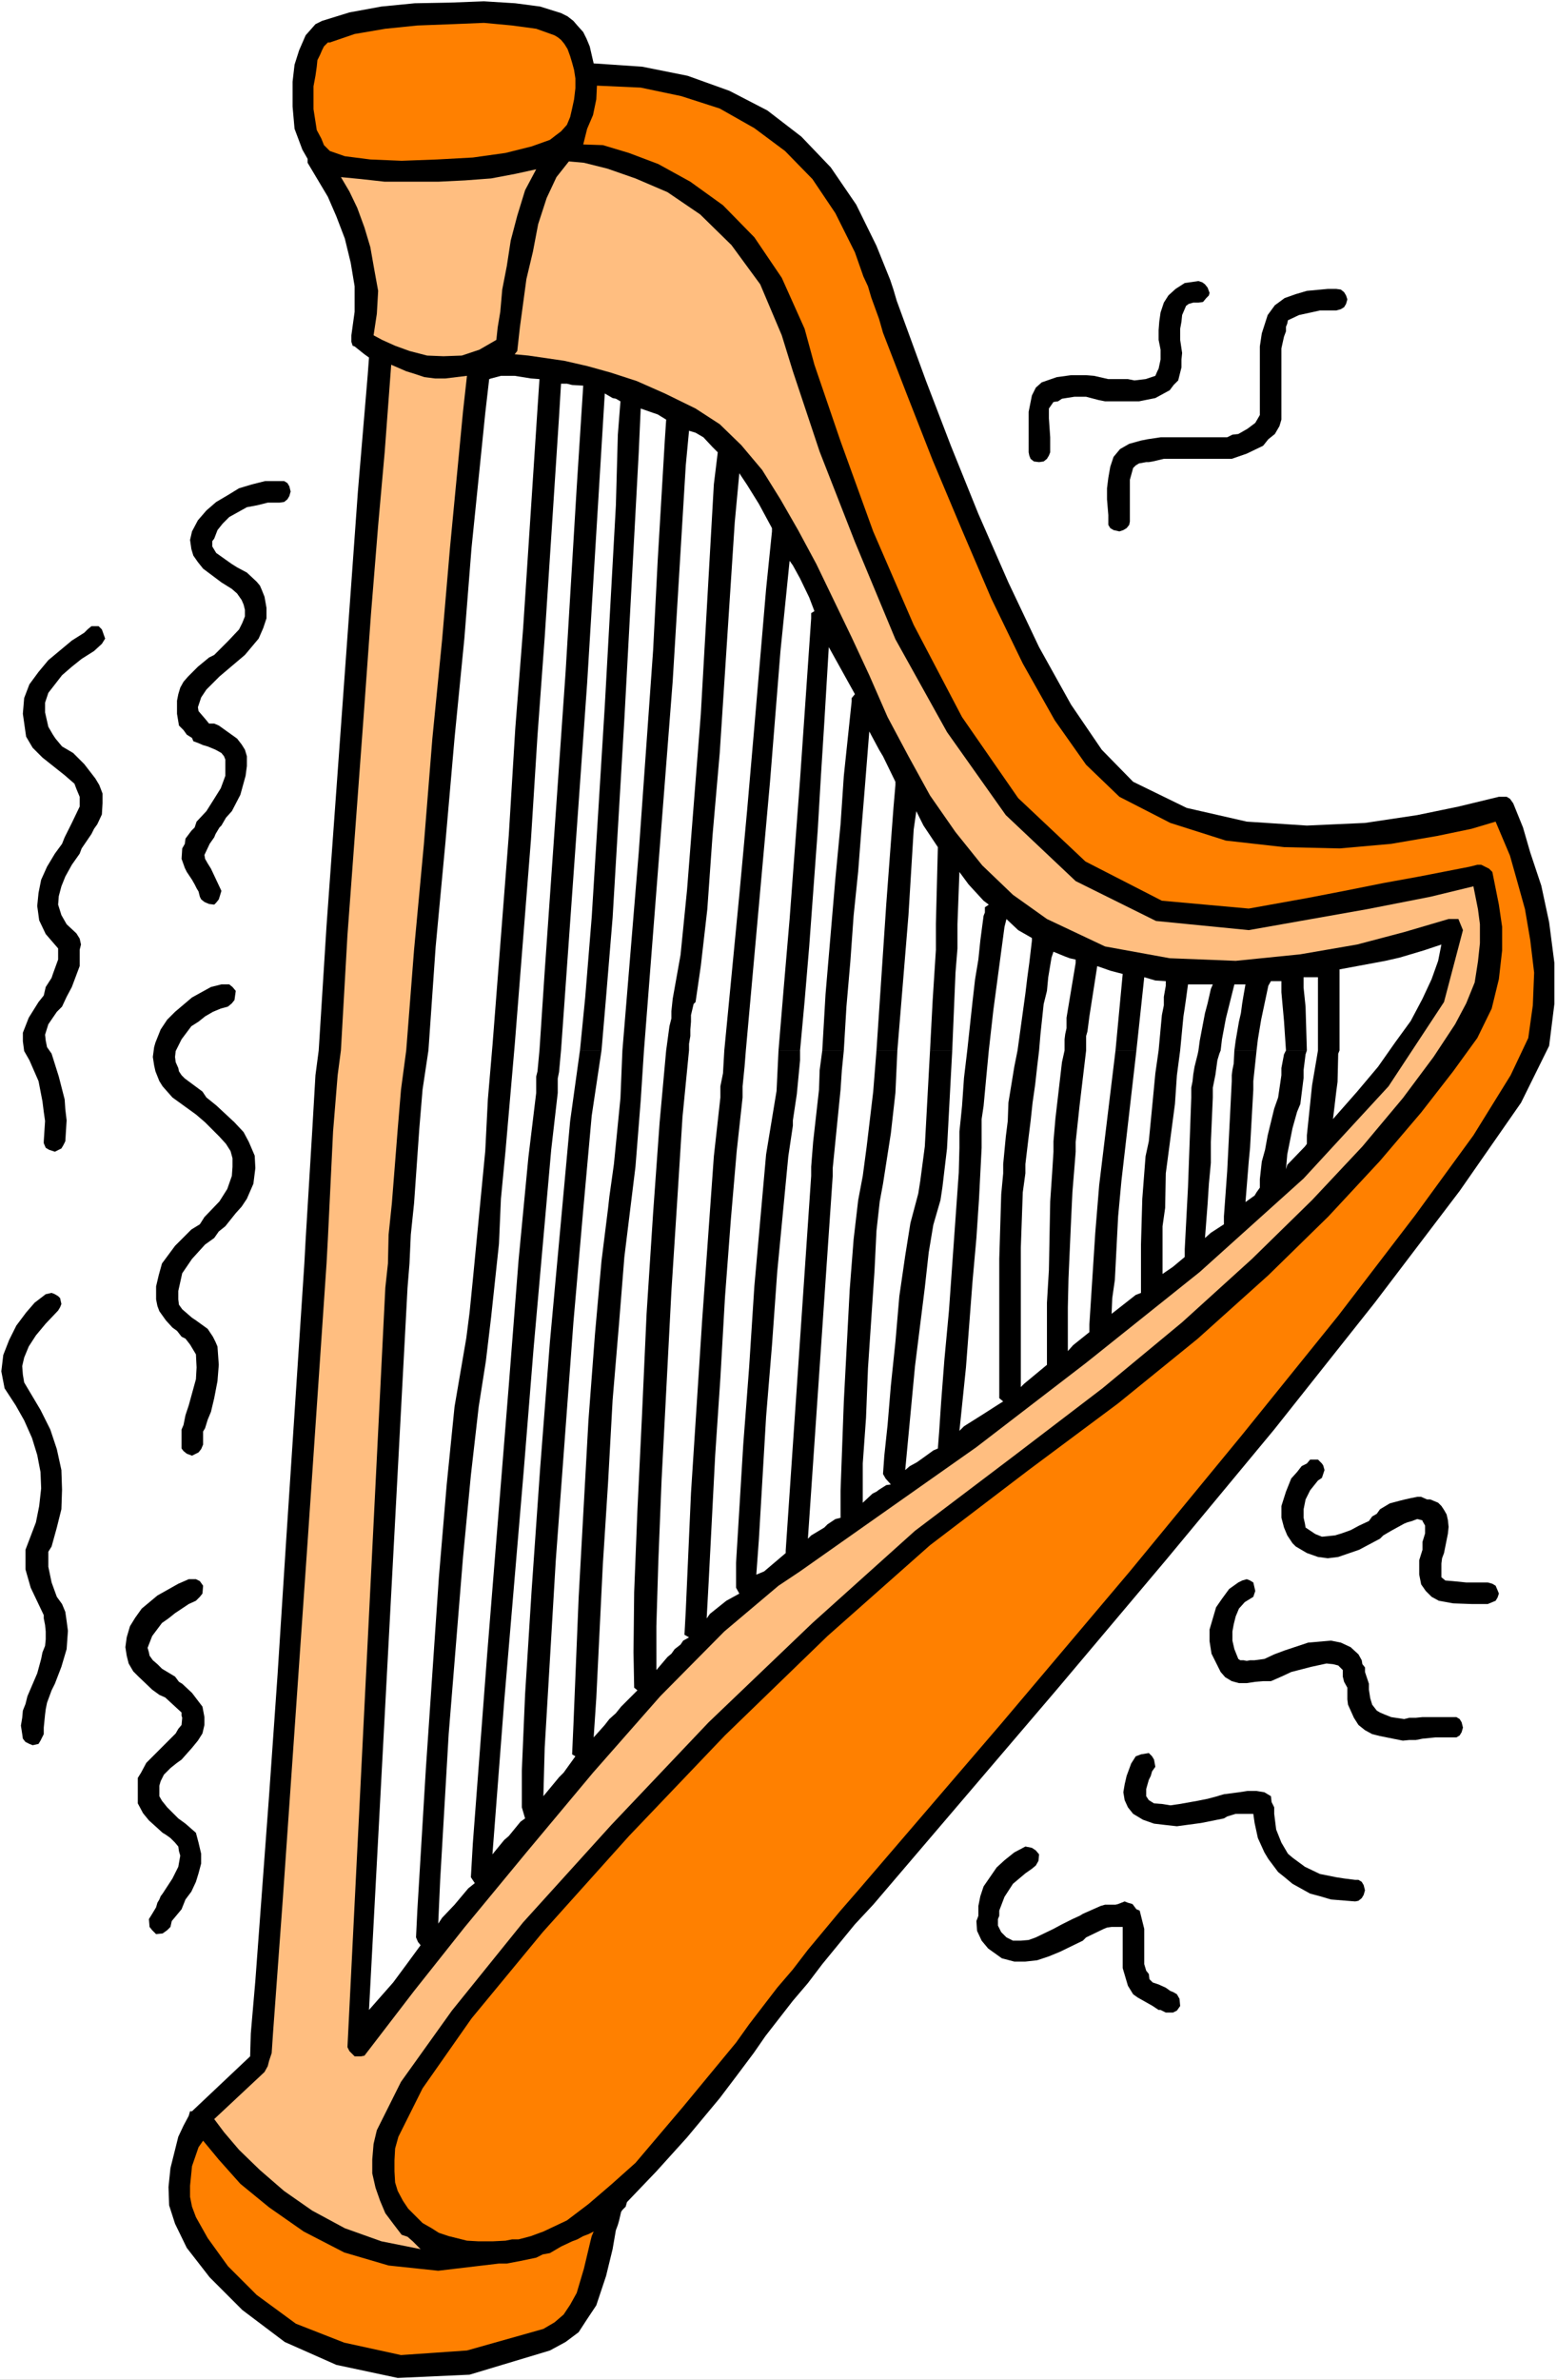
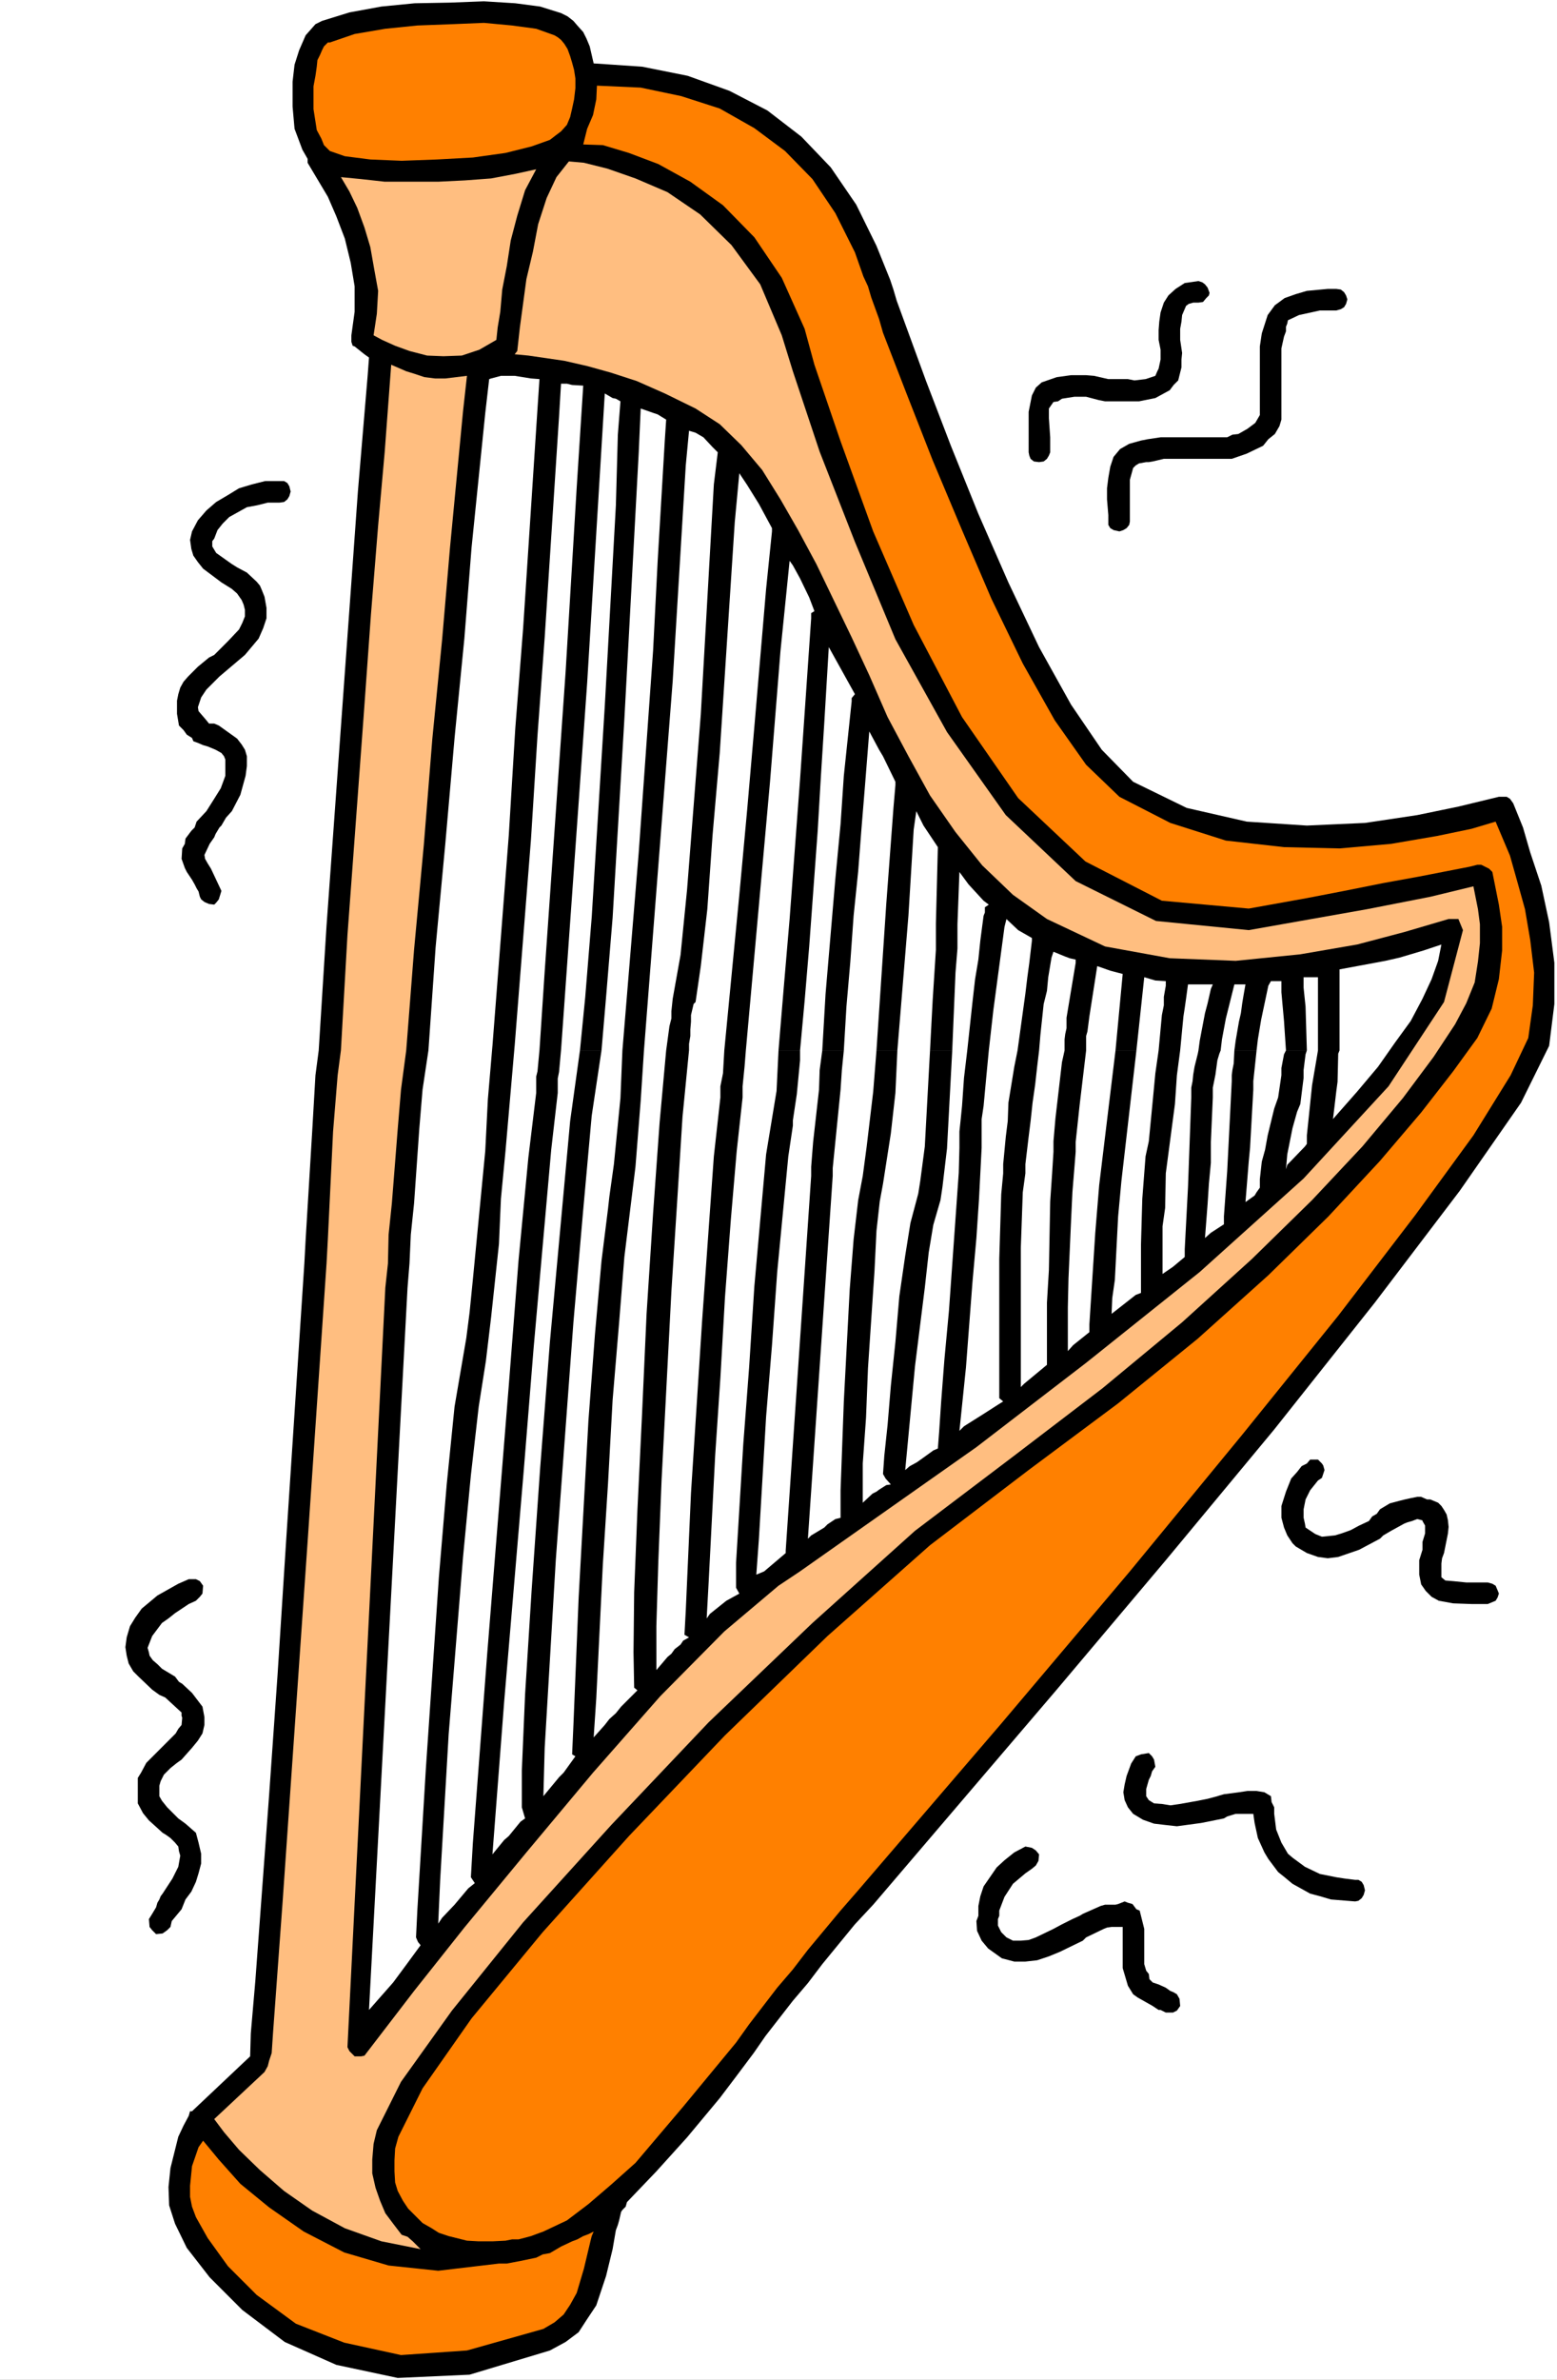
<svg xmlns="http://www.w3.org/2000/svg" xmlns:ns1="http://sodipodi.sourceforge.net/DTD/sodipodi-0.dtd" xmlns:ns2="http://www.inkscape.org/namespaces/inkscape" version="1.0" width="101.935mm" height="155.668mm" id="svg19" ns1:docname="Harp 18.wmf">
  <rect width="100%" height="100%" fill="#333333" stroke="none" />
  <ns1:namedview id="namedview19" pagecolor="#ffffff" bordercolor="#000000" borderopacity="0.25" ns2:showpageshadow="2" ns2:pageopacity="0.0" ns2:pagecheckerboard="0" ns2:deskcolor="#d1d1d1" ns2:document-units="mm" />
  <defs id="defs1">
    <pattern id="WMFhbasepattern" patternUnits="userSpaceOnUse" width="6" height="6" x="0" y="0" />
  </defs>
  <path style="fill:#ffffff;fill-opacity:1;fill-rule:evenodd;stroke:none" d="M 0,588.353 H 385.267 V 0 H 0 Z" id="path1" />
  <path style="fill:#000000;fill-opacity:1;fill-rule:evenodd;stroke:none" d="m 78.863,259.677 -0.808,6.14 -0.808,13.897 -1.616,26.663 -0.323,5.979 -4.525,68.838 -2.101,32.803 -2.101,29.894 -3.394,45.73 -1.131,13.089 -0.162,5.656 -14.383,13.574 h -0.485 l -0.323,1.131 -1.293,2.424 -1.293,2.747 -1.939,7.756 -0.485,4.686 0.162,4.525 1.454,4.525 2.909,5.979 5.656,7.272 8.08,8.08 10.504,7.918 12.767,5.656 15.191,3.232 17.777,-0.808 19.877,-5.979 3.879,-2.101 3.232,-2.424 2.101,-3.232 2.262,-3.393 2.424,-7.272 1.616,-6.625 0.808,-4.686 0.485,-1.293 0.323,-1.131 0.485,-2.101 0.323,-0.485 0.808,-0.808 0.323,-1.131 7.272,-7.595 7.595,-8.403 8.08,-9.695 4.04,-5.333 4.363,-5.817 2.909,-4.201 6.787,-8.726 3.717,-4.363 3.555,-4.686 8.08,-9.857 4.525,-4.848 45.411,-53.163 26.988,-31.995 26.826,-32.318 24.887,-31.349 21.009,-27.632 15.191,-21.815 6.949,-14.058 1.293,-10.342 v -10.18 l -1.293,-10.019 -1.939,-9.049 -2.747,-8.241 -1.778,-6.14 -2.424,-5.979 -0.808,-1.131 -0.808,-0.485 h -1.939 l -10.02,2.424 -10.181,2.101 -12.928,1.939 -14.383,0.646 -14.868,-0.97 -14.868,-3.393 -13.252,-6.464 -7.757,-7.918 -7.595,-11.15 -7.919,-14.22 -7.595,-15.998 -7.434,-16.967 -6.787,-16.805 -6.141,-15.998 -7.272,-19.876 -0.808,-2.747 -0.808,-2.424 -3.394,-8.403 -5.01,-10.18 -6.303,-9.211 -7.272,-7.595 -8.403,-6.464 -9.373,-4.848 -10.343,-3.717 -11.312,-2.262 -11.959,-0.808 -0.485,-2.101 -0.485,-2.101 -0.808,-1.939 -0.808,-1.616 -1.454,-1.616 -0.97,-1.131 -1.454,-1.131 -1.616,-0.808 -5.171,-1.616 -6.141,-0.808 -7.757,-0.485 -8.403,0.323 -8.727,0.162 -8.242,0.808 -7.919,1.454 -6.787,2.101 -1.616,0.808 -2.424,2.747 -1.616,3.717 -1.131,3.555 -0.485,4.201 v 6.14 l 0.485,5.494 1.939,5.171 1.293,2.262 v 0.97 l 5.01,8.403 2.101,4.848 2.101,5.494 1.454,5.979 0.97,5.817 v 6.302 l -0.808,5.817 v 1.616 l 0.323,0.97 0.485,0.162 2.424,1.939 1.131,0.808 -0.323,4.363 -2.424,28.763 -1.616,22.461 -6.141,84.835 -1.939,30.864 h 27.15 l 1.778,-25.531 2.424,-25.855 2.262,-25.855 2.424,-24.562 1.778,-22.461 3.394,-33.288 0.97,-8.403 0.485,-0.162 2.424,-0.646 h 3.394 l 4.04,0.646 2.101,0.162 -0.485,7.272 -3.555,54.295 -1.939,24.723 -1.616,26.501 -4.04,52.032 h 5.495 l 4.04,-51.063 1.616,-25.693 1.778,-24.239 3.555,-54.618 0.485,-8.08 h 1.454 l 1.293,0.323 2.747,0.162 -1.616,25.208 -2.747,45.569 -5.171,74.009 -1.293,19.553 h 5.333 l 6.464,-90.814 4.363,-71.585 1.939,1.131 0.808,0.162 1.131,0.646 -0.646,8.241 -0.485,17.452 -2.747,49.608 -3.232,52.194 -1.616,19.876 -1.293,13.089 h 5.333 l 1.131,-13.25 1.616,-19.553 2.909,-49.124 3.555,-65.929 0.485,-10.827 3.232,1.131 0.97,0.323 2.101,1.293 -0.323,4.848 -1.778,30.056 -1.131,22.138 -3.555,49.932 -4.04,48.962 h 5.333 l 7.111,-91.299 3.232,-53.325 0.808,-8.564 1.616,0.485 1.939,1.131 2.262,2.424 1.293,1.293 -0.97,7.918 -3.232,56.88 -3.394,43.306 -1.616,16.159 -1.939,10.827 -0.323,3.07 v 1.778 l -0.485,1.939 -0.808,5.979 h 5.656 v -1.616 l 0.323,-1.939 v -1.616 l 0.162,-1.939 v -1.616 l 0.646,-2.747 0.485,-0.485 1.293,-8.888 1.616,-14.058 1.293,-18.26 1.778,-20.36 3.717,-57.042 1.131,-12.119 1.939,2.909 2.909,4.686 3.232,5.979 v 0.808 l -1.454,14.22 -2.909,34.096 -1.778,20.522 -1.939,21.007 -3.717,38.459 h 5.333 l 5.979,-66.414 2.586,-32.318 2.262,-22.3 0.808,1.131 1.778,3.232 2.262,4.686 1.293,3.393 -0.808,0.485 v 1.293 l -2.747,39.751 -2.586,34.581 -1.454,16.967 -1.293,15.513 h 5.333 l 1.131,-12.281 1.131,-13.412 2.101,-28.602 0.808,-13.735 0.808,-12.766 1.131,-18.906 6.464,11.635 -0.808,0.97 v 0.808 l -1.939,18.421 -0.808,11.958 -1.293,13.574 -2.424,28.44 -0.808,13.897 h 5.333 l 0.646,-10.827 0.97,-11.15 0.808,-11.311 1.131,-10.988 0.808,-10.503 0.808,-9.857 1.131,-14.22 2.424,4.525 0.97,1.616 3.071,6.302 v 0.808 l -0.485,5.656 -1.778,23.754 -2.424,36.196 h 5.171 l 2.747,-33.449 1.293,-21.168 0.646,-4.525 1.778,3.555 3.555,5.333 -0.323,12.604 -0.162,6.302 v 6.464 l -0.808,12.604 -0.646,12.281 h 5.495 l 0.808,-19.229 0.485,-5.979 v -5.979 l 0.485,-12.927 2.262,3.07 3.717,4.04 1.293,0.97 -0.97,0.646 v 1.293 l -0.323,0.808 -0.323,2.424 -0.485,3.717 -0.485,4.686 -0.808,4.848 -0.646,5.656 -0.646,5.979 -0.646,5.979 h 5.333 l 1.131,-10.019 2.747,-20.522 0.485,-1.939 2.909,2.747 3.394,1.939 v 0.646 l -0.646,5.494 -0.485,3.555 -0.485,4.04 -1.939,14.058 h 5.333 l 0.323,-3.878 0.808,-7.595 0.808,-3.232 0.323,-3.393 0.808,-4.848 0.485,-1.454 2.747,1.131 1.293,0.485 1.454,0.323 v 0.808 l -2.262,13.574 v 2.585 l -0.323,1.454 -0.162,1.293 v 2.747 h 5.333 v -2.262 -1.293 l 0.323,-1.131 0.485,-3.717 1.939,-12.443 3.232,1.131 3.071,0.808 -1.778,18.906 h 5.171 l 1.939,-18.098 2.747,0.808 2.586,0.162 v 0.808 0.323 l -0.485,2.747 v 2.101 l -0.485,2.424 -0.808,8.726 h 5.333 l 0.808,-8.403 0.323,-2.101 0.323,-2.262 0.485,-3.555 h 6.141 l -0.485,1.131 -0.808,3.555 -0.646,2.424 -1.293,6.787 -0.323,2.424 h 5.495 l 0.323,-2.747 0.97,-5.171 1.616,-6.464 0.323,-1.293 0.162,-0.646 h 2.747 l -0.485,2.747 -0.323,1.939 -0.323,2.424 -0.485,2.101 -0.808,4.686 -0.323,2.424 h 5.495 l 0.323,-2.747 0.808,-4.848 1.778,-8.403 0.646,-1.131 h 2.586 v 2.747 l 0.646,7.11 0.485,7.272 h 5.171 l -0.323,-10.827 -0.485,-4.686 v -2.585 h 3.555 v 18.098 h 5.333 v -20.037 l 11.312,-2.101 3.555,-0.808 5.979,-1.778 4.363,-1.454 -0.808,4.04 -1.616,4.525 -2.262,4.848 -2.909,5.494 -3.879,5.332 -4.202,5.979 -5.171,6.14 -5.979,6.787 0.485,-4.04 0.323,-2.747 0.323,-2.424 0.162,-6.948 0.323,-0.808 h -5.333 v -0.646 0.646 l -0.323,1.939 -1.131,6.625 -1.293,12.443 v 2.101 l -0.485,0.646 -4.363,4.525 -0.323,1.131 0.323,-3.717 1.293,-6.464 1.131,-4.04 0.808,-1.939 0.808,-6.464 v -1.939 l 0.485,-3.878 0.323,-0.97 h -5.171 l -0.485,0.97 -0.646,3.393 v 1.778 l -0.808,5.494 -0.97,2.747 -1.616,6.625 -0.646,3.555 -0.808,2.909 -0.485,4.363 v 2.101 l -0.808,1.131 -0.485,0.808 -2.262,1.616 0.808,-10.019 0.323,-3.393 0.808,-14.382 v -2.101 l 0.808,-7.595 h -5.495 l -0.162,3.232 -0.323,1.616 -0.162,1.293 v 1.454 l -0.323,6.464 -0.808,15.836 -0.808,11.15 v 1.939 l -3.232,2.101 -1.454,1.293 0.646,-8.403 0.323,-5.009 0.485,-5.171 v -5.171 l 0.485,-10.988 v -2.424 l 0.323,-1.616 0.323,-1.616 0.485,-3.555 0.485,-1.616 0.323,-0.808 h -5.495 l -0.162,0.808 -0.808,3.232 -0.323,1.939 -0.162,1.616 -0.323,1.616 v 2.424 l -0.808,22.138 -0.808,15.351 v 1.939 l -2.909,2.424 -2.586,1.778 v -7.433 -4.363 l 0.646,-4.525 0.162,-8.564 2.262,-17.129 0.485,-7.11 0.808,-6.14 h -5.333 l -0.808,5.656 -0.646,6.787 -0.97,10.019 -0.808,3.717 -0.808,10.503 -0.323,11.311 v 11.958 l -1.293,0.485 -5.979,4.686 0.162,-3.878 0.646,-4.525 0.808,-15.674 0.808,-8.726 3.717,-32.318 h -5.171 l -4.04,33.288 -0.97,11.796 -1.454,22.623 v 1.939 l -4.04,3.232 -1.293,1.454 v -10.827 l 0.162,-7.11 0.646,-14.543 0.323,-6.787 0.485,-5.979 0.323,-4.04 v -2.424 l 0.97,-9.049 1.616,-13.574 h -5.333 l -0.646,2.909 -1.616,13.897 -0.485,5.656 v 2.585 l -0.323,5.171 -0.485,7.11 -0.323,16.967 -0.485,8.08 v 6.948 8.403 l -5.656,4.686 -0.808,0.808 v -34.419 l 0.485,-13.735 0.646,-4.686 v -2.262 l 0.808,-6.787 0.485,-3.878 0.485,-4.525 0.646,-4.525 0.485,-4.363 0.485,-4.04 h -5.333 l -0.808,4.04 -1.454,8.888 -0.162,4.525 -0.485,3.878 -0.646,6.787 v 2.262 l -0.485,5.171 -0.485,15.998 v 34.419 l 0.97,0.808 -1.293,0.808 -4.04,2.585 -4.363,2.747 -1.131,1.131 1.616,-15.674 1.616,-21.168 0.97,-10.827 0.646,-9.695 0.646,-12.604 v -4.04 -3.07 l 0.485,-3.232 0.646,-6.948 0.646,-6.787 h -5.333 l -0.808,6.787 -0.485,6.948 -0.323,3.232 -0.323,3.07 v 4.04 l -0.162,6.14 -2.424,34.096 -1.131,12.119 -0.808,10.503 -0.485,7.272 -0.323,4.201 -1.131,0.485 -1.778,1.293 -1.131,0.808 -1.131,0.808 -1.778,0.97 -1.131,0.97 2.424,-25.693 2.424,-19.391 0.97,-8.726 1.131,-6.787 1.778,-6.14 0.485,-3.232 1.131,-9.534 1.293,-24.239 h -5.495 l -1.293,23.754 -1.131,8.564 -0.485,3.07 -1.939,7.272 -1.293,8.08 -1.454,10.019 -0.97,11.311 -1.131,10.827 -0.808,9.695 -0.808,7.595 -0.323,4.525 0.646,1.131 1.293,1.454 -1.131,0.162 -1.778,1.131 -0.646,0.485 -0.97,0.485 -2.424,2.262 v -9.695 l 0.808,-11.311 0.485,-12.281 1.616,-24.077 0.485,-9.857 0.808,-7.272 0.808,-4.363 1.939,-12.443 1.131,-10.019 0.485,-10.503 h -5.171 l -0.808,10.18 -1.616,13.574 -0.97,7.272 -1.131,5.979 -1.131,9.695 -0.97,12.443 -1.454,27.632 -0.808,21.976 v 6.787 l -1.293,0.323 -1.939,1.293 -0.808,0.808 -3.232,1.939 -0.808,0.808 6.141,-89.683 v -1.939 l 1.454,-14.543 0.485,-4.848 0.323,-4.848 0.485,-4.848 h -5.333 l -0.646,4.848 -0.162,4.848 -1.454,12.927 -0.485,6.14 v 2.262 l -6.303,92.592 v 0.646 l -5.333,4.525 -1.939,0.808 0.646,-8.888 1.778,-30.218 1.454,-17.613 1.293,-18.098 2.747,-28.602 1.131,-7.595 v -1.293 l 0.97,-6.464 0.808,-8.403 v -2.424 h -5.333 l -0.485,10.019 -2.586,15.674 -2.909,32.641 -1.293,20.037 -1.454,19.068 -1.778,29.248 v 6.14 l 0.808,1.454 -3.232,1.778 -4.04,3.232 -0.808,1.131 0.485,-8.888 1.616,-31.349 1.293,-19.229 1.131,-19.876 1.454,-19.229 1.454,-16.967 1.454,-13.25 v -2.747 l 0.485,-4.848 0.323,-4.04 h -5.333 l -0.323,5.656 -0.323,1.616 -0.323,1.616 v 2.747 l -1.616,14.543 -2.909,40.721 -2.747,42.498 -1.293,29.086 -0.323,5.979 1.131,0.646 -1.454,0.808 -0.646,0.97 -1.454,1.131 -0.808,1.131 -0.97,0.808 -2.747,3.232 V 402.039 l 0.485,-15.998 0.808,-20.199 2.424,-46.538 1.454,-22.623 1.293,-20.522 1.616,-16.482 h -5.656 l -1.616,17.775 -1.616,22.461 -1.616,24.885 -1.131,25.047 -1.131,23.431 -0.808,20.36 -0.162,14.866 0.162,8.726 0.808,0.646 -4.04,4.04 -1.293,1.616 -1.616,1.454 -1.131,1.454 -1.293,1.454 -1.454,1.616 0.646,-9.695 1.616,-32.965 1.293,-20.199 1.131,-20.522 1.616,-19.229 1.293,-16.159 2.747,-22.3 1.293,-16.321 0.808,-12.443 h -5.333 l -0.485,11.796 -1.616,16.321 -1.131,8.08 -0.323,2.909 -1.616,12.927 -1.616,18.098 -1.616,21.33 -2.424,43.791 -1.293,31.51 -0.323,7.272 0.808,0.485 -2.909,4.04 -1.131,1.131 -3.879,4.686 0.323,-11.958 2.747,-46.377 4.363,-58.819 2.424,-27.794 2.101,-23.269 2.424,-16.159 h -5.333 l -2.424,17.452 -5.01,54.618 -2.424,31.349 -2.101,30.056 -1.616,25.693 -0.808,18.906 v 9.049 l 0.808,2.747 -1.131,0.808 -2.909,3.555 -1.131,0.97 -2.909,3.555 2.909,-37.812 4.848,-57.203 2.424,-30.056 4.363,-49.124 1.616,-14.058 v -2.101 -1.454 l 0.323,-1.616 0.485,-5.332 h -5.333 l -0.485,5.171 -0.323,1.293 v 2.747 1.293 l -1.939,15.998 -2.424,25.37 -2.424,31.025 -5.333,66.252 -3.555,46.861 -0.485,8.403 0.97,1.454 -1.616,1.293 -3.394,4.04 -3.071,3.232 -0.97,1.454 0.485,-10.827 2.101,-36.035 3.555,-43.791 1.939,-20.199 1.939,-16.967 1.778,-11.311 1.293,-10.827 1.939,-18.098 0.485,-11.15 1.131,-11.796 2.262,-26.016 h -5.495 l -1.131,13.25 -0.646,12.766 -3.071,31.833 -0.808,8.08 -0.808,6.302 -2.909,16.967 -1.939,19.229 -1.939,22.946 -3.232,47.508 -2.101,34.904 -0.323,6.625 0.485,1.131 0.646,0.808 -3.555,4.848 -3.232,4.363 -5.979,6.787 9.535,-178.558 0.485,-5.979 0.323,-7.11 0.808,-7.756 1.293,-18.421 0.808,-9.695 1.454,-9.695 z" id="path2" />
  <path style="fill:#ffbe80;fill-opacity:1;fill-rule:evenodd;stroke:none" d="m 122.82,84.027 -4.202,2.424 -4.363,1.454 -4.525,0.162 -4.04,-0.162 -4.363,-1.131 -3.555,-1.293 -3.232,-1.454 -2.101,-1.131 0.808,-5.333 0.323,-5.656 -0.97,-5.333 -0.97,-5.494 -1.454,-4.848 -1.778,-4.848 -1.939,-4.04 -2.101,-3.555 5.01,0.485 5.818,0.646 h 6.464 6.787 l 6.626,-0.323 6.464,-0.485 5.979,-1.131 5.171,-1.131 -2.747,5.171 -1.939,6.302 -1.616,6.14 -0.97,6.302 -1.131,5.817 -0.485,5.494 -0.646,3.878 z" id="path3" />
  <path style="fill:#ff8000;fill-opacity:1;fill-rule:evenodd;stroke:none" d="m 136.072,34.58 -4.525,1.616 -6.464,1.616 -8.08,1.131 -8.888,0.485 -8.727,0.323 -7.757,-0.323 -6.303,-0.808 -3.717,-1.293 -1.454,-1.454 -0.646,-1.616 -1.131,-2.101 -0.323,-2.101 -0.485,-3.07 v -2.585 -3.07 l 0.485,-2.585 0.323,-2.262 0.162,-1.616 0.646,-1.293 0.485,-1.131 0.485,-0.97 0.646,-0.646 0.323,-0.323 h 0.485 l 6.141,-2.101 7.595,-1.293 7.919,-0.808 8.565,-0.323 7.919,-0.323 6.949,0.646 5.979,0.808 4.525,1.616 0.808,0.485 0.808,0.646 0.808,0.97 0.808,1.293 0.646,1.778 0.485,1.616 0.485,1.778 0.323,2.101 v 2.424 l -0.323,2.747 -0.485,2.262 -0.485,2.101 -0.808,1.939 -1.454,1.616 -1.293,0.97 z" id="path4" />
  <path style="fill:#ff8000;fill-opacity:1;fill-rule:evenodd;stroke:none" d="m 146.091,554.096 -1.616,6.787 -1.778,5.979 -1.616,2.909 -1.616,2.424 -2.262,1.939 -2.747,1.616 -18.908,5.333 -16.322,1.131 -14.06,-3.07 -11.959,-4.686 -9.696,-7.11 -7.111,-7.11 -5.01,-6.948 -2.909,-5.171 -0.97,-2.585 -0.485,-2.424 v -2.747 l 0.485,-4.848 1.616,-4.686 1.131,-1.616 3.879,4.686 5.333,5.979 7.111,5.817 8.565,5.979 10.02,5.171 10.989,3.232 12.282,1.293 15.029,-1.778 h 1.939 l 3.394,-0.646 3.879,-0.808 1.616,-0.808 1.778,-0.323 2.747,-1.616 2.747,-1.293 1.293,-0.485 1.454,-0.808 1.293,-0.485 1.293,-0.646 -0.485,1.131 z" id="path5" />
  <path style="fill:#ff8000;fill-opacity:1;fill-rule:evenodd;stroke:none" d="m 378.157,256.607 -4.363,9.211 -9.212,14.866 -14.383,19.714 -19.069,24.885 -23.756,29.41 -27.796,33.773 -31.836,37.651 -35.392,41.206 -4.363,5.009 -4.04,4.848 -4.04,4.848 -3.717,4.848 -3.879,4.525 -6.949,9.049 -3.232,4.525 -13.09,15.836 -11.797,13.897 -5.979,5.333 -5.656,4.848 -5.333,4.04 -5.818,2.747 -1.778,0.646 -1.293,0.485 -3.071,0.808 h -1.616 l -1.616,0.323 -3.232,0.162 h -3.394 l -2.909,-0.162 -4.525,-1.131 -2.424,-0.808 -1.778,-1.131 -2.262,-1.293 -3.555,-3.555 -1.293,-1.939 -1.293,-2.424 -0.646,-2.101 -0.162,-2.747 v -2.747 l 0.162,-2.909 0.808,-2.909 5.979,-11.958 12.12,-17.29 17.615,-21.33 21.332,-23.754 23.756,-24.885 25.372,-24.562 25.372,-22.461 24.402,-18.583 22.14,-16.482 19.716,-15.998 17.453,-15.674 14.868,-14.543 12.767,-13.735 10.181,-11.958 7.919,-10.18 5.979,-8.241 3.555,-7.272 1.778,-7.272 0.808,-7.11 v -5.817 l -0.808,-5.494 -0.808,-4.04 -0.808,-4.04 -0.808,-0.808 -1.939,-0.97 h -0.97 l -1.939,0.485 -12.444,2.424 -8.888,1.616 -9.696,1.939 -9.212,1.778 -14.383,2.585 -21.494,-1.939 -18.908,-9.695 -16.645,-15.674 -13.898,-20.037 -11.959,-22.784 -10.02,-23.108 -8.08,-22.3 -6.464,-18.906 -2.424,-8.888 -5.656,-12.604 -6.787,-10.019 -7.757,-7.918 -8.08,-5.817 -7.919,-4.363 -7.272,-2.747 -6.464,-1.939 -4.848,-0.162 0.485,-1.939 0.485,-1.939 1.454,-3.393 0.808,-3.878 0.162,-3.393 10.828,0.485 10.02,2.101 9.535,3.07 8.565,4.848 7.595,5.656 6.787,6.948 5.656,8.403 4.848,9.695 2.101,5.979 1.131,2.424 0.808,2.747 1.939,5.333 0.97,3.393 5.818,15.028 6.464,16.482 7.272,17.29 7.272,16.967 7.757,15.998 7.919,14.058 7.757,10.988 8.242,7.918 12.605,6.464 13.736,4.363 14.383,1.616 13.736,0.323 12.767,-1.131 11.312,-1.939 8.565,-1.778 5.979,-1.778 3.555,8.403 1.778,6.302 1.939,6.948 1.293,7.595 0.97,8.08 -0.323,8.08 z" id="path6" />
  <path style="fill:#ffbe80;fill-opacity:1;fill-rule:evenodd;stroke:none" d="m 364.582,219.118 -10.666,2.585 -15.676,3.07 -29.251,5.171 -22.948,-2.262 -19.877,-9.857 -17.292,-16.321 -14.544,-20.522 -12.767,-22.946 -10.02,-24.077 -8.727,-22.3 -6.626,-19.876 -2.747,-8.888 -5.333,-12.604 -7.111,-9.695 -7.757,-7.595 -8.08,-5.494 -7.919,-3.393 -6.949,-2.424 -5.818,-1.454 -3.717,-0.323 -3.071,3.878 -2.424,5.171 -2.101,6.464 -1.293,6.787 -1.616,6.787 -1.616,11.958 -0.646,5.817 -0.646,0.808 3.394,0.323 8.888,1.293 5.656,1.293 5.818,1.616 6.464,2.101 6.949,3.07 7.595,3.717 5.979,3.878 5.333,5.171 5.171,6.14 4.525,7.272 4.363,7.595 4.525,8.403 8.727,18.098 4.363,9.372 4.525,10.342 5.171,9.695 5.333,9.695 6.303,9.049 6.626,8.241 7.595,7.272 8.403,5.979 14.383,6.787 15.999,2.909 16.322,0.646 15.999,-1.616 14.06,-2.424 11.636,-3.07 10.989,-3.232 h 2.424 l 1.131,2.747 -4.687,17.775 -13.736,20.845 -21.009,22.784 -25.695,23.108 -28.119,22.461 -27.15,20.845 -43.633,30.702 -5.333,3.555 -13.413,11.311 -15.837,15.998 -16.645,18.906 -16.484,19.714 -15.353,18.583 -12.444,15.674 -12.282,15.998 -0.808,0.162 h -0.808 -0.808 l -1.293,-1.293 -0.485,-0.97 9.373,-187.769 0.646,-5.979 0.162,-7.11 0.808,-7.756 1.454,-18.421 0.808,-9.695 1.293,-9.695 1.939,-24.885 2.424,-26.016 2.101,-26.178 2.424,-24.562 1.939,-22.623 3.232,-33.773 0.97,-8.726 -5.333,0.646 h -2.586 l -2.586,-0.323 -2.424,-0.808 -2.101,-0.646 -3.717,-1.616 -1.616,21.653 -1.616,18.098 -1.778,21.976 -1.778,24.723 -4.04,54.618 -1.616,28.44 -0.808,6.14 -1.131,13.897 -1.293,26.663 -0.323,5.979 -4.687,68.838 -6.141,88.39 -2.424,33.126 -0.323,4.848 -0.646,1.939 -0.323,1.293 -0.808,1.454 -12.444,11.635 2.424,3.232 3.717,4.363 5.171,5.009 5.979,5.171 6.949,4.848 8.08,4.363 9.05,3.232 9.696,1.939 -1.939,-1.939 -1.293,-1.131 -1.454,-0.485 -2.101,-2.747 -1.939,-2.585 -1.293,-3.07 -1.131,-3.232 -0.808,-3.555 v -3.393 l 0.323,-3.878 0.808,-3.393 5.979,-11.958 12.605,-17.613 17.615,-21.815 21.817,-24.077 24.079,-25.37 25.695,-24.562 25.372,-22.784 24.564,-18.583 21.817,-16.644 19.716,-16.321 17.292,-15.674 14.868,-14.543 12.444,-13.25 10.02,-11.958 7.595,-10.18 5.333,-8.08 2.747,-5.171 2.101,-5.171 0.808,-5.171 0.485,-4.525 v -4.686 l -0.485,-3.717 z" id="path7" />
  <path style="fill:#000000;fill-opacity:1;fill-rule:evenodd;stroke:none" d="m 254.529,111.821 0.162,0.808 0.323,0.808 0.808,0.646 1.293,0.162 1.131,-0.162 0.808,-0.646 0.485,-0.808 0.323,-0.808 v -3.717 l -0.323,-4.686 v -1.293 -1.131 l 1.131,-1.616 1.131,-0.162 0.97,-0.646 3.071,-0.485 h 1.616 1.293 l 3.071,0.808 1.616,0.323 h 8.403 l 4.04,-0.808 3.555,-1.939 0.97,-1.293 1.131,-1.131 0.808,-3.232 v -1.939 l 0.162,-1.616 -0.485,-3.232 v -2.747 l 0.323,-1.778 0.162,-1.616 0.97,-2.262 0.646,-0.485 1.131,-0.323 h 1.293 l 1.131,-0.162 0.808,-0.97 0.646,-0.646 0.162,-0.646 -0.485,-1.293 -0.646,-0.808 -0.646,-0.485 -0.97,-0.323 -3.394,0.485 -2.262,1.454 -1.778,1.616 -1.131,1.778 -0.808,2.424 -0.323,2.262 -0.162,2.101 v 2.424 l 0.485,2.424 v 2.424 l -0.485,2.262 -0.323,0.646 -0.485,1.131 -2.424,0.808 -2.747,0.323 -1.616,-0.323 h -4.848 l -3.555,-0.808 -1.939,-0.162 h -1.778 -1.939 l -3.555,0.485 -3.717,1.293 -1.454,1.293 -0.97,1.939 -0.808,4.04 v 4.363 2.909 z" id="path8" />
  <path style="fill:#000000;fill-opacity:1;fill-rule:evenodd;stroke:none" d="M 312.868,81.28 V 80.311 Z" id="path9" />
  <path style="fill:#000000;fill-opacity:1;fill-rule:evenodd;stroke:none" d="m 282.325,108.912 -2.909,0.808 -2.262,1.293 -1.616,1.939 -0.808,2.424 -0.485,2.747 -0.323,2.585 v 2.747 l 0.323,3.878 v 1.616 0.808 l 0.485,0.808 0.808,0.485 1.454,0.323 0.97,-0.323 0.808,-0.485 0.646,-0.808 0.162,-0.808 v -10.342 l 0.808,-2.909 0.646,-0.646 0.808,-0.485 1.778,-0.323 h 0.646 l 0.97,-0.162 2.747,-0.646 h 16.807 l 3.717,-1.293 4.04,-1.939 1.293,-1.616 1.616,-1.293 1.131,-1.939 0.485,-1.616 V 86.128 l 0.646,-2.909 0.485,-1.293 v -1.131 l 0.323,-0.808 0.162,-0.808 2.747,-1.293 5.171,-1.131 h 4.04 l 1.131,-0.323 0.808,-0.485 0.485,-0.808 0.323,-1.131 -0.323,-0.97 -0.485,-0.808 -0.808,-0.646 -1.131,-0.162 h -2.101 l -5.171,0.485 -2.747,0.808 -2.747,0.97 -2.424,1.778 -1.778,2.424 -1.454,4.525 -0.485,3.232 v 16.967 l -1.131,1.939 -1.939,1.454 -2.262,1.293 -1.454,0.162 -1.293,0.646 h -16.484 l -3.232,0.485 z" id="path10" />
  <path style="fill:#000000;fill-opacity:1;fill-rule:evenodd;stroke:none" d="m 368.137,391.212 h -5.333 l -3.232,-0.323 -1.939,-0.162 -0.97,-0.808 v -0.646 -2.747 l 0.162,-1.293 0.485,-1.293 0.97,-4.848 0.162,-1.616 -0.162,-1.616 -0.323,-1.454 -0.646,-1.131 -0.646,-0.97 -0.808,-0.808 -1.939,-0.808 h -0.808 l -1.454,-0.646 h -0.97 l -1.616,0.323 -1.454,0.323 -1.293,0.323 -2.424,0.646 -2.424,1.454 -0.808,1.131 -1.131,0.646 -0.808,1.131 -2.424,1.131 -2.101,1.131 -2.262,0.808 -1.616,0.485 -3.232,0.323 -1.616,-0.646 -2.424,-1.616 -0.162,-0.97 -0.323,-1.454 v -2.101 l 0.485,-2.424 1.131,-2.262 1.939,-2.424 0.97,-0.646 0.323,-0.97 0.323,-0.97 -0.323,-1.131 -0.323,-0.485 -0.97,-0.97 h -0.808 -1.131 l -0.808,0.97 -1.293,0.646 -1.131,1.454 -1.454,1.616 -1.293,3.232 -1.131,3.555 v 2.909 l 0.646,2.424 0.808,1.939 1.293,1.939 0.808,0.808 2.747,1.616 2.747,0.97 2.424,0.323 2.586,-0.323 5.171,-1.778 5.171,-2.747 0.808,-0.808 1.939,-1.131 3.232,-1.778 0.808,-0.323 1.131,-0.323 1.293,-0.485 1.293,0.323 v 0.162 l 0.646,1.131 v 1.939 l -0.646,2.101 v 1.939 l -0.808,2.585 v 3.555 l 0.485,2.424 1.131,1.616 1.454,1.454 1.778,0.97 3.555,0.646 4.525,0.162 h 4.04 l 1.939,-0.808 0.485,-0.808 0.323,-0.97 -0.323,-0.808 -0.485,-1.131 -0.808,-0.485 z" id="path11" />
-   <path style="fill:#000000;fill-opacity:1;fill-rule:evenodd;stroke:none" d="m 359.249,424.5 h -5.333 -1.939 l -1.616,0.162 h -1.616 l -1.293,0.323 -3.232,-0.485 -1.616,-0.646 -1.131,-0.485 -0.808,-0.485 -1.131,-1.454 -0.485,-1.616 -0.323,-2.101 v -1.454 l -0.97,-2.909 v -1.131 l -0.646,-0.808 -0.162,-0.97 -0.808,-1.454 -1.939,-1.778 -2.424,-1.131 -2.424,-0.485 -5.656,0.485 -5.818,1.939 -2.586,0.97 -2.424,1.131 -2.424,0.323 h -1.131 l -0.808,0.162 -0.808,-0.162 h -0.808 l -0.485,-0.323 -0.97,-2.424 -0.485,-2.101 v -2.262 l 0.323,-1.778 0.485,-1.939 0.808,-1.939 1.454,-1.616 2.101,-1.293 0.485,-1.454 -0.485,-2.101 -0.808,-0.485 -0.808,-0.323 -1.131,0.323 -0.97,0.485 -2.262,1.616 -1.778,2.424 -1.454,2.101 -1.616,5.494 v 2.909 l 0.485,3.07 1.454,2.909 0.808,1.616 1.131,1.293 1.616,0.97 1.778,0.485 h 1.939 l 2.101,-0.323 1.939,-0.162 h 1.939 l 2.586,-1.131 2.424,-1.131 5.01,-1.293 3.717,-0.808 1.616,0.162 1.293,0.323 1.131,1.131 v 1.616 l 0.323,1.293 0.808,1.454 v 2.909 l 0.162,1.293 1.454,3.232 1.131,1.778 1.616,1.293 1.778,0.97 1.939,0.485 5.656,1.131 1.616,-0.162 h 1.616 l 1.616,-0.323 3.232,-0.323 h 4.04 1.131 l 0.808,-0.485 0.485,-0.808 0.323,-1.131 -0.323,-1.293 -0.485,-0.808 -0.808,-0.485 z" id="path12" />
  <path style="fill:#000000;fill-opacity:1;fill-rule:evenodd;stroke:none" d="m 290.405,492.53 -0.808,-0.323 -1.131,-0.808 -1.778,-0.808 -1.454,-0.485 -0.808,-0.808 -0.162,-1.293 -0.646,-0.808 -0.485,-1.616 v -4.686 -1.131 -2.909 l -0.808,-3.232 v -0.808 0.808 l -0.323,-1.293 -0.808,-0.323 -0.97,-1.293 -1.131,-0.323 -0.808,-0.323 -1.616,0.646 -0.646,0.162 h -2.586 l -1.131,0.323 -4.363,1.939 -0.808,0.485 -1.778,0.808 -2.586,1.293 -2.101,1.131 -4.363,2.101 -1.778,0.646 -1.939,0.162 h -1.939 l -1.616,-0.808 -1.293,-1.293 -0.808,-1.616 v -1.616 l 0.323,-0.808 v -1.293 l 1.293,-3.393 2.101,-3.232 3.071,-2.585 1.616,-1.131 0.97,-0.808 0.646,-1.131 0.162,-1.616 -0.808,-0.97 -0.97,-0.646 -1.616,-0.323 -2.747,1.454 -2.424,1.939 -1.939,1.778 -3.232,4.686 -0.808,2.424 -0.485,2.424 v 2.424 l -0.485,1.293 0.162,2.424 1.131,2.424 1.616,1.939 1.131,0.808 2.262,1.616 3.071,0.808 h 2.747 l 2.909,-0.323 2.909,-0.97 2.747,-1.131 5.656,-2.747 0.808,-0.808 4.363,-2.101 0.808,-0.323 1.131,-0.162 h 2.747 v 10.18 l 1.293,4.363 1.293,2.101 1.131,0.808 3.717,2.101 1.454,0.97 h 0.485 l 1.293,0.646 h 1.778 l 0.97,-0.485 0.808,-1.131 -0.162,-1.778 -0.646,-1.131 z" id="path13" />
  <path style="fill:#000000;fill-opacity:1;fill-rule:evenodd;stroke:none" d="m 335.331,464.736 -2.586,-0.323 -2.101,-0.323 -4.04,-0.808 -3.717,-1.778 -3.071,-2.262 -1.131,-0.97 -1.616,-2.747 -1.293,-3.232 -0.485,-3.878 v -1.616 l -0.646,-1.293 -0.162,-1.454 -1.616,-0.97 -1.939,-0.323 h -2.262 l -2.101,0.323 -3.717,0.485 -1.131,0.323 -0.485,0.162 -2.424,0.646 -2.424,0.485 -4.525,0.808 -2.262,0.323 -1.939,-0.323 -2.101,-0.162 -1.293,-0.808 -0.646,-0.97 v -0.808 -0.97 l 0.323,-1.131 0.323,-1.131 0.485,-0.97 0.323,-1.131 0.808,-1.131 -0.323,-1.778 -0.485,-0.808 -0.808,-0.808 -1.939,0.323 -1.293,0.485 -1.131,1.778 -1.131,3.07 -0.485,2.101 -0.323,1.939 0.323,1.939 0.808,1.778 1.293,1.616 2.424,1.454 2.747,0.97 2.747,0.323 2.909,0.323 5.979,-0.808 5.656,-1.131 0.808,-0.485 2.101,-0.646 h 4.363 l 0.323,2.262 0.808,3.717 1.616,3.555 0.97,1.616 2.424,3.232 1.616,1.293 1.939,1.616 4.363,2.424 2.424,0.646 2.747,0.808 5.979,0.485 0.808,-0.162 0.808,-0.646 0.485,-0.808 0.323,-1.131 -0.323,-1.293 -0.485,-0.808 -0.808,-0.485 z" id="path14" />
  <path style="fill:#000000;fill-opacity:1;fill-rule:evenodd;stroke:none" d="m 69.167,118.931 h -3.555 l -3.232,0.808 -3.232,0.97 -2.909,1.778 -2.747,1.616 -2.424,2.101 -2.101,2.424 -1.454,2.747 -0.485,2.101 0.323,2.262 0.485,1.616 1.131,1.616 1.293,1.616 4.525,3.393 2.586,1.616 1.293,1.131 1.131,1.616 0.485,1.131 0.323,1.293 v 1.616 l -0.646,1.616 -0.808,1.616 -2.747,2.909 -3.394,3.393 -1.293,0.646 -2.747,2.262 -2.424,2.424 -1.131,1.293 -0.808,1.454 -0.485,1.616 -0.323,1.616 v 3.232 l 0.485,2.909 1.131,1.131 0.808,1.131 1.293,0.808 0.323,0.808 1.293,0.485 1.131,0.485 1.131,0.323 1.939,0.808 1.454,0.808 0.646,0.808 0.323,0.808 v 0.808 1.616 1.616 l -1.131,3.07 -0.808,1.293 -0.808,1.293 -1.939,3.07 -2.424,2.585 -0.485,1.454 -0.808,0.808 -1.454,1.939 -0.162,1.293 -0.646,1.131 -0.162,2.585 0.808,2.262 0.485,0.97 1.293,1.939 0.646,1.131 0.485,0.97 0.485,0.808 0.323,1.293 0.323,0.646 0.808,0.646 1.131,0.485 1.293,0.162 0.485,-0.485 0.646,-0.808 0.646,-2.101 -2.586,-5.494 -0.808,-1.293 -0.646,-1.131 -0.162,-0.97 1.293,-2.747 1.131,-1.616 0.323,-0.808 0.97,-1.616 0.485,-0.485 1.131,-1.939 1.454,-1.616 2.101,-4.04 1.293,-4.686 0.323,-2.424 v -2.424 l -0.485,-1.616 -0.808,-1.293 -1.131,-1.454 -4.525,-3.232 -1.131,-0.485 h -1.293 l -0.646,-0.808 -0.97,-1.131 -0.97,-1.131 -0.162,-0.97 0.485,-1.454 0.323,-0.97 1.293,-1.939 3.232,-3.232 6.303,-5.333 3.394,-4.04 1.131,-2.585 0.808,-2.424 v -2.585 l -0.485,-2.747 -0.646,-1.616 -0.485,-1.131 -0.808,-0.97 -2.424,-2.262 -2.424,-1.293 -1.293,-0.808 -3.879,-2.747 -0.97,-1.616 v -1.293 l 0.485,-0.646 0.808,-2.101 1.293,-1.616 1.616,-1.616 4.363,-2.424 2.586,-0.485 2.586,-0.646 h 2.909 l 1.131,-0.162 0.808,-0.646 0.485,-0.808 0.323,-1.131 -0.323,-1.293 -0.485,-0.808 -0.808,-0.485 z" id="path15" />
-   <path style="fill:#000000;fill-opacity:1;fill-rule:evenodd;stroke:none" d="m 51.067,271.311 -0.97,-1.454 -4.363,-3.232 -0.808,-0.808 -0.646,-0.97 -0.162,-0.808 -0.646,-1.454 -0.162,-1.293 0.162,-1.454 1.454,-2.909 2.424,-3.232 1.778,-1.131 1.616,-1.293 1.939,-1.131 1.939,-0.808 1.778,-0.485 0.97,-0.808 0.646,-0.808 0.323,-2.262 -0.808,-0.97 -0.808,-0.646 h -0.808 -1.131 l -2.586,0.646 -4.687,2.585 -4.202,3.555 -1.939,1.939 -1.616,2.424 -1.293,3.232 -0.323,1.131 -0.323,2.424 0.323,2.101 0.323,1.454 0.97,2.424 0.808,1.293 2.424,2.747 5.818,4.201 2.262,1.939 3.555,3.555 1.616,1.778 1.131,1.778 0.485,1.778 v 2.101 l -0.162,2.262 -1.131,3.232 -1.939,3.07 -3.717,3.878 -1.131,1.778 -2.101,1.293 -4.04,4.04 -3.232,4.363 -0.808,2.909 -0.646,2.747 v 3.232 l 0.323,1.616 0.485,1.293 1.616,2.262 1.616,1.778 1.131,0.808 1.131,1.454 0.97,0.485 1.131,1.454 1.454,2.424 0.162,3.232 -0.162,2.909 -1.778,6.464 -0.808,2.424 -0.485,2.424 -0.485,1.131 v 1.131 2.585 0.97 l 0.485,0.646 0.808,0.646 1.293,0.485 1.616,-0.808 0.646,-0.808 0.485,-1.131 v -2.101 -1.131 l 0.485,-0.808 0.646,-2.101 0.808,-1.939 0.808,-3.393 0.808,-4.201 0.323,-4.04 -0.323,-4.525 -0.485,-1.131 -0.646,-1.293 -1.293,-1.939 -2.909,-2.101 -0.97,-0.646 -2.424,-2.101 -0.808,-1.131 -0.162,-1.293 v -2.101 l 0.97,-4.363 2.424,-3.555 3.232,-3.555 2.262,-1.616 1.131,-1.616 1.616,-1.293 2.586,-3.232 1.454,-1.616 1.293,-1.939 1.616,-3.717 0.485,-3.878 -0.162,-3.07 -1.454,-3.393 -1.293,-2.424 -2.262,-2.424 -4.525,-4.201 z" id="path16" />
  <path style="fill:#000000;fill-opacity:1;fill-rule:evenodd;stroke:none" d="m 44.926,435.003 2.586,-2.909 1.454,-1.778 1.131,-1.778 0.485,-2.101 v -1.939 l -0.485,-2.585 -2.586,-3.393 -2.424,-2.262 -0.808,-0.485 -0.97,-1.293 -3.232,-1.939 -1.131,-1.131 -1.131,-0.97 -0.808,-1.131 -0.162,-0.808 -0.323,-1.131 1.131,-2.909 2.424,-3.232 1.616,-1.131 1.616,-1.293 3.394,-2.262 1.778,-0.808 0.97,-0.97 0.646,-0.808 0.162,-1.939 -0.808,-1.131 -0.97,-0.485 h -1.778 l -2.586,1.131 -5.171,2.909 -3.879,3.232 -1.616,2.262 -1.293,2.101 -0.808,2.747 -0.323,2.424 0.323,2.101 0.485,1.939 1.131,1.939 1.293,1.293 3.394,3.232 1.778,1.293 1.454,0.646 4.04,3.717 v 0.808 l 0.162,0.485 -0.162,1.778 -0.808,0.97 -0.646,1.131 -5.333,5.333 -0.808,0.808 -1.131,1.131 -1.293,2.424 -0.808,1.293 v 6.302 l 1.293,2.424 1.454,1.778 1.616,1.454 1.778,1.616 0.808,0.485 1.131,0.808 1.131,1.131 0.808,0.97 0.162,1.131 0.323,1.131 -0.485,2.747 -0.646,1.293 -0.808,1.616 -2.424,3.717 -0.485,0.646 -0.323,0.808 -0.485,0.808 -0.323,1.131 -0.97,1.616 -0.808,1.293 0.162,1.939 0.646,0.808 0.97,0.97 1.616,-0.162 1.131,-0.808 0.808,-0.808 0.323,-1.454 2.424,-2.909 0.97,-2.424 1.454,-1.939 1.131,-2.424 0.646,-2.101 0.646,-2.424 v -2.424 l -0.646,-2.747 -0.646,-2.424 -2.586,-2.262 -1.778,-1.293 -2.747,-2.747 -1.293,-1.616 -0.646,-1.131 v -2.585 l 0.323,-1.131 0.808,-1.616 1.616,-1.616 1.616,-1.293 z" id="path17" />
-   <path style="fill:#000000;fill-opacity:1;fill-rule:evenodd;stroke:none" d="m 23.271,160.945 1.939,-1.778 0.808,-1.293 -0.808,-2.262 -0.808,-0.808 h -0.808 -0.97 l -0.97,0.808 -0.808,0.808 -3.071,1.939 -5.818,4.848 -2.424,2.909 -2.262,3.07 -1.293,3.393 -0.323,3.878 0.808,5.656 1.616,2.747 2.424,2.424 5.495,4.363 2.424,2.101 0.485,1.293 0.808,1.939 v 2.424 l -1.939,4.04 -1.778,3.555 -0.646,1.616 -1.778,2.424 -1.939,3.232 -1.454,3.232 -0.646,3.232 -0.323,3.232 0.485,3.555 1.616,3.393 3.071,3.555 v 2.747 l -1.293,3.555 -0.323,0.97 -1.454,2.262 -0.485,2.101 -1.293,1.616 -2.424,3.878 -1.454,3.717 v 2.101 l 0.323,2.424 1.293,2.262 2.262,5.171 0.97,5.009 0.323,2.585 0.323,2.262 -0.323,5.009 v 0.485 l 0.485,1.131 0.808,0.485 1.454,0.485 1.616,-0.808 0.485,-0.808 0.485,-0.97 0.323,-5.171 -0.323,-2.747 -0.162,-2.424 -1.454,-5.656 -1.778,-5.656 -1.131,-1.616 -0.323,-1.616 -0.162,-1.454 0.808,-2.585 2.101,-3.07 1.293,-1.293 1.131,-2.424 1.293,-2.424 1.939,-5.171 v -4.04 l 0.323,-1.293 -0.323,-1.454 -0.808,-1.293 -2.424,-2.262 -1.293,-2.262 -0.808,-2.585 0.162,-2.101 0.646,-2.424 0.97,-2.424 1.616,-2.909 1.939,-2.747 0.485,-1.293 2.424,-3.555 0.646,-1.293 0.808,-1.131 1.131,-2.424 0.162,-2.747 v -2.424 l -0.808,-2.101 -0.97,-1.616 -2.747,-3.555 -1.616,-1.616 -1.131,-1.131 -2.747,-1.616 -1.616,-1.939 -0.646,-0.97 -1.131,-1.939 -0.808,-3.555 v -2.424 l 0.808,-2.424 3.394,-4.363 2.424,-2.101 2.424,-1.939 z" id="path18" />
-   <path style="fill:#000000;fill-opacity:1;fill-rule:evenodd;stroke:none" d="m 16.161,398.484 -0.808,-1.939 -1.293,-1.778 -1.293,-3.555 -0.808,-3.878 v -3.717 l 0.808,-1.293 1.293,-4.686 1.131,-4.525 0.162,-4.848 -0.162,-4.848 -1.131,-5.171 -1.616,-4.848 -2.424,-4.848 -4.04,-6.787 -0.323,-1.939 -0.162,-2.101 0.485,-2.101 1.131,-2.747 1.778,-2.747 2.424,-2.909 3.071,-3.232 0.485,-0.808 0.323,-0.808 -0.323,-1.454 -0.485,-0.485 -0.808,-0.485 -0.808,-0.323 -1.454,0.323 -2.747,2.101 -2.101,2.424 -2.424,3.232 -1.778,3.555 -1.454,3.717 -0.485,4.04 0.808,4.201 2.747,4.201 2.101,3.717 1.939,4.363 1.293,4.201 0.808,4.201 0.162,4.04 -0.485,4.363 -0.808,4.04 -2.586,6.787 v 2.424 2.424 l 1.293,4.525 3.232,6.787 v 0.808 l 0.323,1.616 0.162,1.616 v 1.939 l -0.162,1.616 -0.646,1.616 -0.323,1.616 -0.97,3.555 -2.424,5.656 -0.485,1.939 -0.646,1.616 -0.162,1.778 -0.323,1.939 0.323,2.101 0.162,1.131 0.646,0.808 0.97,0.485 0.808,0.323 1.454,-0.323 0.485,-0.808 0.808,-1.616 v -1.616 l 0.323,-3.232 0.162,-1.293 0.323,-1.616 1.131,-3.07 0.808,-1.616 0.808,-2.101 0.808,-2.101 1.293,-4.363 0.323,-4.525 -0.323,-2.424 z" id="path19" />
</svg>